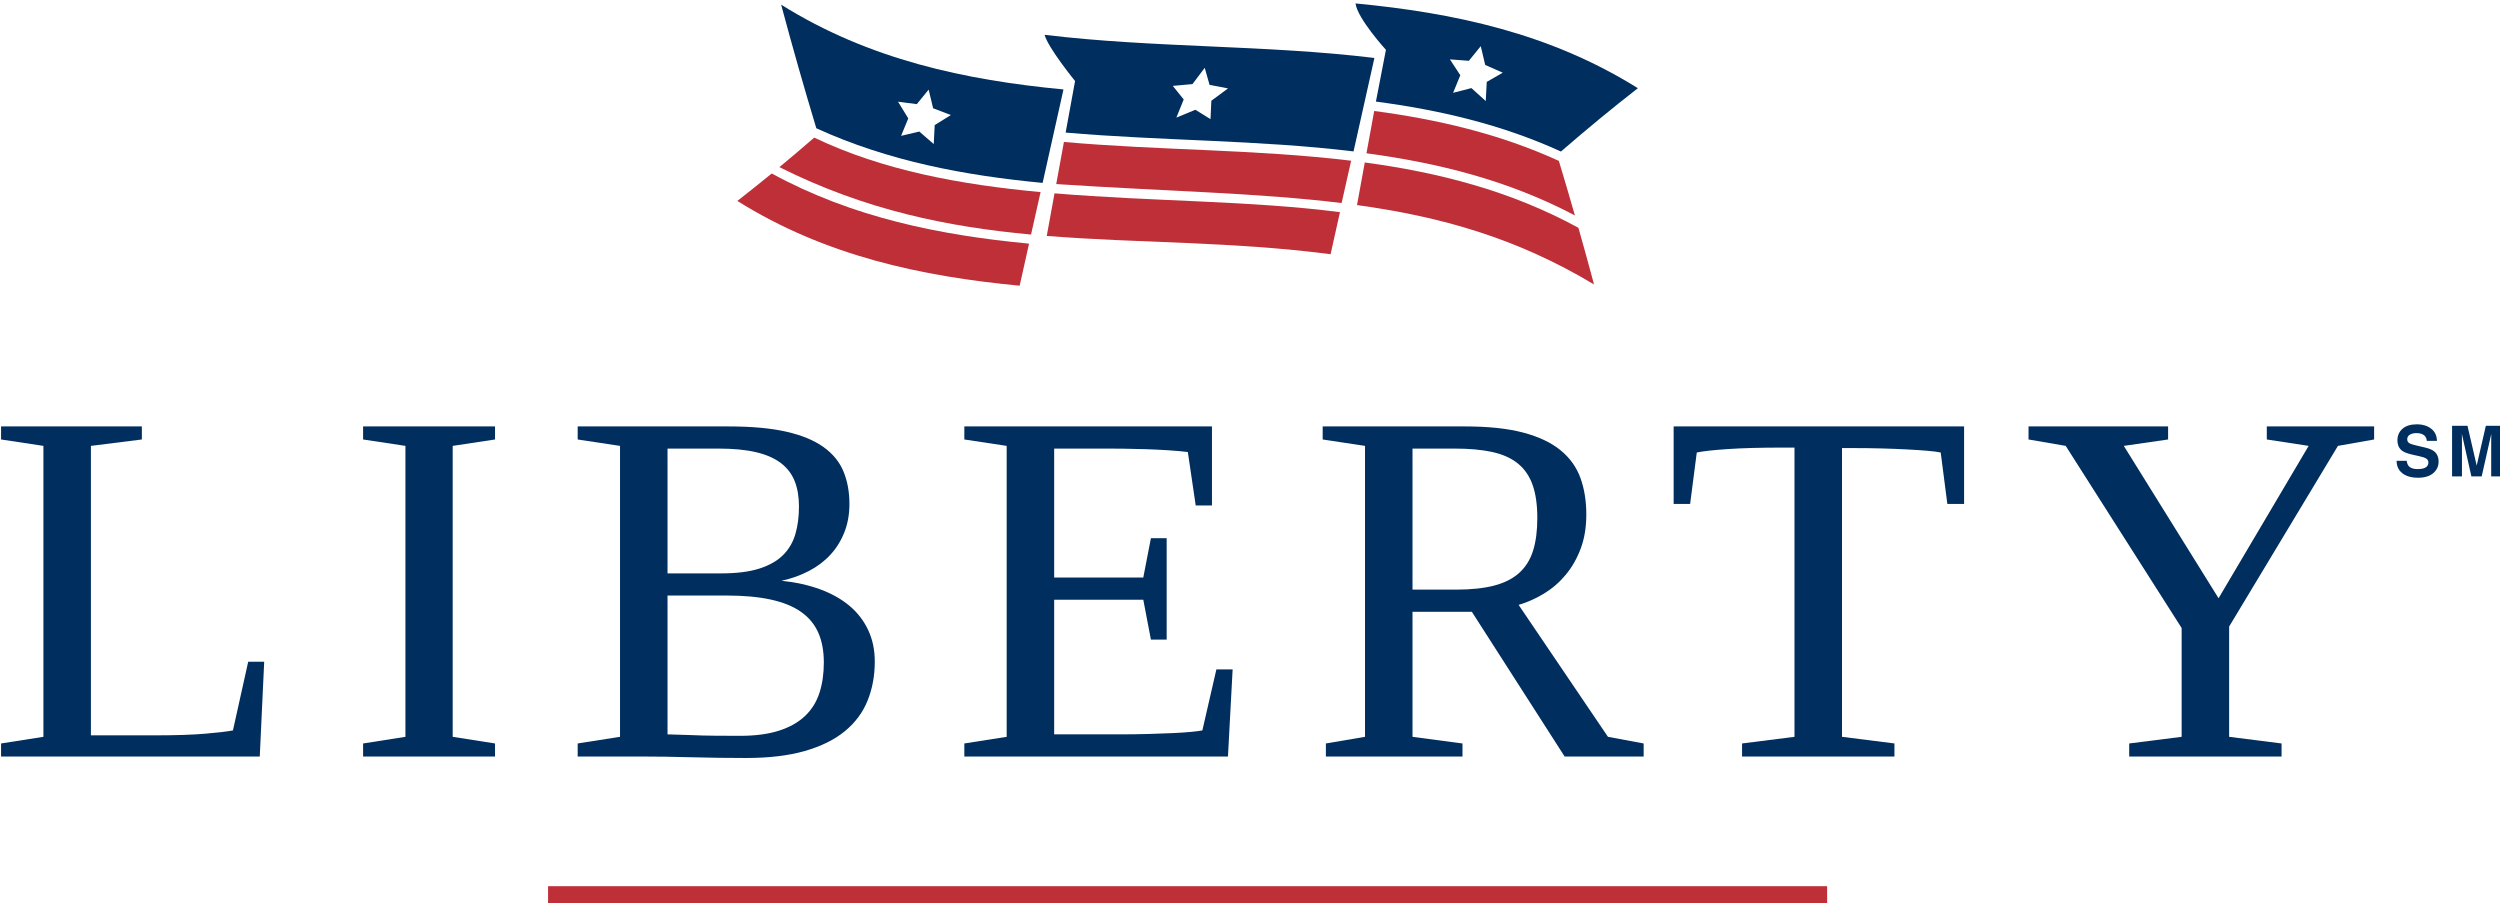
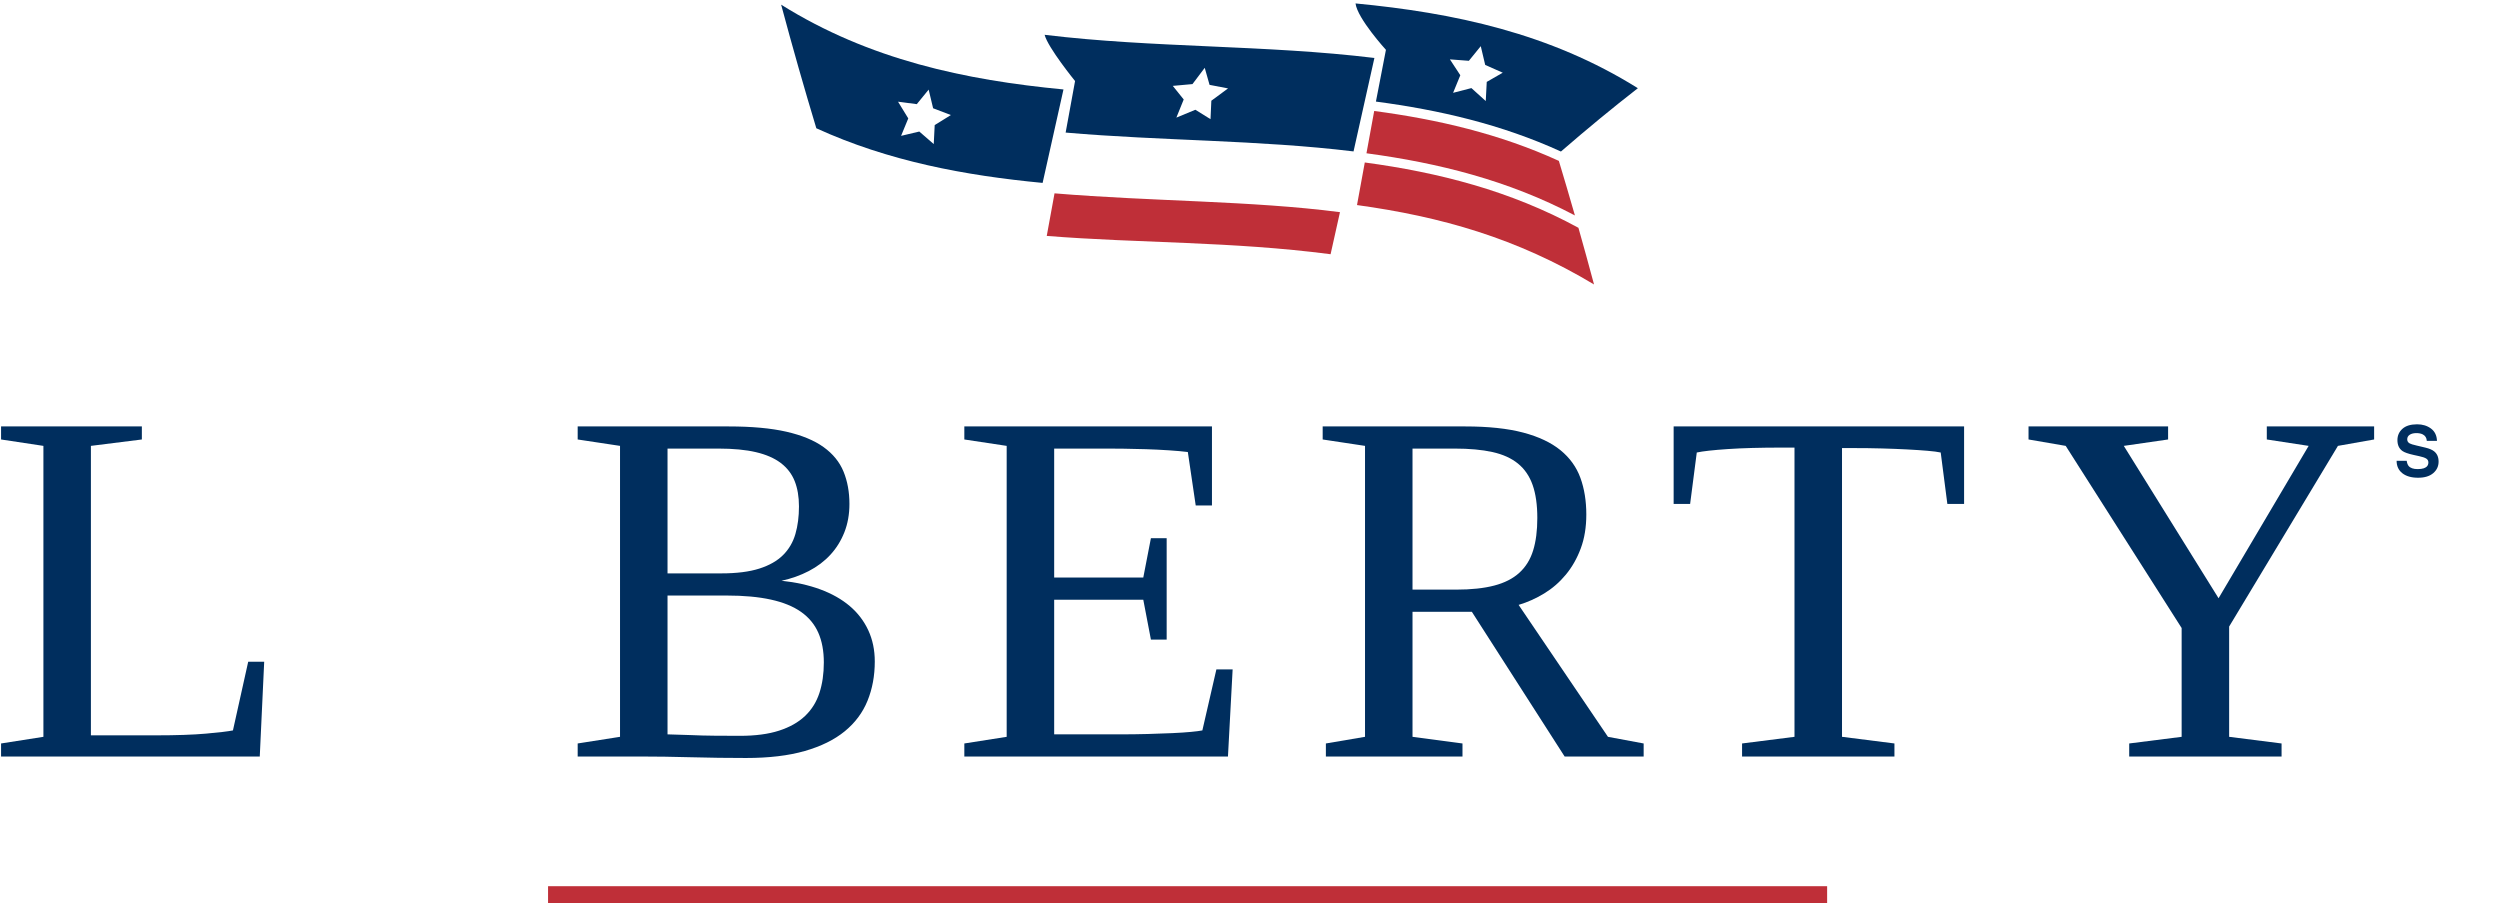
<svg xmlns="http://www.w3.org/2000/svg" xmlns:xlink="http://www.w3.org/1999/xlink" version="1.1" x="0px" y="0px" width="775px" height="280px" viewBox="246.667 235.333 775 280" overflow="visible" enable-background="new 246.667 235.333 775 280" xml:space="preserve">
  <defs>
</defs>
  <g>
    <defs>
      <rect id="SVGID_1_" width="1224" height="792" />
    </defs>
    <clipPath id="SVGID_2_">
      <use xlink:href="#SVGID_1_" overflow="visible" />
    </clipPath>
    <rect x="416.564" y="510.055" clip-path="url(#SVGID_2_)" fill="#BF2F38" width="396.513" height="5.284" />
    <path clip-path="url(#SVGID_2_)" fill="#002E5E" d="M290.643,371.57l-15.796,1.984v89.735h20.146   c6.358,0,11.546-0.178,15.566-0.534c4.017-0.355,6.791-0.687,8.318-0.991l4.73-21.29h4.959l-1.373,29.378h-80.197v-4.044   l13.126-2.061v-90.193l-13.126-1.984v-4.044h43.647V371.57z" />
-     <polygon clip-path="url(#SVGID_2_)" fill="#002E5E" points="387.001,463.747 400.126,465.809 400.126,469.852 359.227,469.852    359.227,465.809 372.351,463.747 372.351,373.554 359.227,371.57 359.227,367.526 400.126,367.526 400.126,371.57 387.001,373.554     " />
    <path clip-path="url(#SVGID_2_)" fill="#002E5E" d="M425.748,469.852v-4.045l13.126-2.06v-90.193l-13.126-1.984v-4.044h46.776   c7.174,0,13.151,0.547,17.932,1.64c4.782,1.095,8.623,2.684,11.523,4.769c2.899,2.087,4.96,4.616,6.181,7.593   c1.221,2.976,1.831,6.321,1.831,10.034c0,3.204-0.522,6.13-1.565,8.775c-1.043,2.646-2.494,4.973-4.349,6.982   c-1.857,2.01-4.083,3.688-6.677,5.036c-2.595,1.348-5.418,2.354-8.469,3.014c4.425,0.458,8.431,1.349,12.018,2.671   c3.586,1.323,6.625,3.041,9.118,5.15c2.492,2.111,4.412,4.616,5.761,7.517c1.347,2.899,2.021,6.131,2.021,9.69   c0,4.426-0.75,8.483-2.25,12.171c-1.501,3.688-3.854,6.842-7.059,9.462c-3.204,2.621-7.325,4.655-12.361,6.104   c-5.036,1.45-11.115,2.175-18.236,2.175c-5.699,0-11.371-0.076-17.017-0.229c-5.647-0.153-10.862-0.229-15.642-0.229H425.748z    M494.347,392.325c0-3.001-0.446-5.621-1.334-7.859c-0.891-2.238-2.328-4.108-4.312-5.61c-1.983-1.499-4.553-2.619-7.706-3.356   c-3.156-0.737-7.021-1.107-11.599-1.107H453.6v38.687h16.711c4.731,0,8.648-0.496,11.751-1.488c3.102-0.992,5.558-2.39,7.364-4.196   c1.805-1.806,3.078-3.98,3.816-6.524C493.979,398.328,494.347,395.48,494.347,392.325 M502.055,440.703   c0-3.56-0.572-6.639-1.717-9.233s-2.926-4.742-5.342-6.447c-2.416-1.704-5.532-2.977-9.347-3.815   c-3.815-0.84-8.393-1.26-13.735-1.26H453.6v43.037c2.34,0.102,4.782,0.179,7.326,0.229c2.187,0.102,4.603,0.165,7.249,0.189   c2.645,0.027,5.264,0.038,7.86,0.038c4.78,0,8.825-0.533,12.132-1.602c3.306-1.068,5.99-2.581,8.05-4.541   c2.061-1.957,3.548-4.335,4.465-7.134C501.597,447.368,502.055,444.213,502.055,440.703" />
    <path clip-path="url(#SVGID_2_)" fill="#002E5E" d="M545.61,465.808l13.126-2.061v-90.193l-13.126-1.984v-4.044h76.765v24.494   h-5.037l-2.442-16.559c-1.628-0.202-3.599-0.381-5.913-0.533c-2.316-0.153-4.668-0.267-7.06-0.344   c-2.391-0.076-4.653-0.126-6.791-0.152c-2.136-0.025-3.789-0.039-4.959-0.039h-16.711v39.984h27.623l2.365-12.208h4.884v31.438   h-4.884l-2.365-12.362h-27.623v41.74h20.145c3.153,0,6.129-0.038,8.927-0.115c2.798-0.076,5.316-0.164,7.555-0.267   c2.238-0.102,4.158-0.229,5.761-0.382c1.604-0.152,2.784-0.305,3.549-0.457l4.35-18.924h5.036l-1.449,27.012H545.61V465.808z" />
    <path clip-path="url(#SVGID_2_)" fill="#002E5E" d="M684.547,424.984v38.763l15.49,2.061v4.044h-42.348v-4.044l12.132-2.061   v-90.193l-13.125-1.984v-4.044h44.182c7.172,0,13.162,0.636,17.971,1.907c4.807,1.272,8.66,3.091,11.56,5.457   c2.899,2.365,4.96,5.227,6.182,8.584c1.221,3.357,1.832,7.148,1.832,11.369c0,3.918-0.573,7.415-1.719,10.492   c-1.144,3.079-2.683,5.787-4.617,8.126c-1.934,2.341-4.171,4.287-6.715,5.838c-2.544,1.553-5.188,2.735-7.935,3.549l27.698,40.899   l11.064,2.061v4.044h-24.494l-28.767-44.867H684.547z M723.235,395.912c0-4.069-0.484-7.479-1.449-10.225   c-0.968-2.747-2.479-4.96-4.541-6.639c-2.06-1.678-4.706-2.873-7.936-3.587c-3.231-0.711-7.134-1.068-11.714-1.068h-13.049v43.724   h13.508c4.68,0,8.622-0.42,11.827-1.26c3.206-0.838,5.8-2.16,7.783-3.967c1.984-1.806,3.407-4.107,4.273-6.906   C722.804,403.187,723.235,399.828,723.235,395.912" />
    <path clip-path="url(#SVGID_2_)" fill="#002E5E" d="M786.707,469.852v-4.044l16.252-2.06v-89.661h-3.891   c-6.664,0-12.261,0.153-16.786,0.458c-4.53,0.305-7.734,0.662-9.616,1.068l-2.061,15.948h-5.11v-24.036h90.039v24.036h-5.188   l-2.06-15.948c-0.916-0.202-2.277-0.381-4.083-0.534c-1.808-0.152-3.905-0.292-6.295-0.419c-2.392-0.127-4.997-0.229-7.822-0.306   c-2.822-0.076-5.71-0.114-8.66-0.114h-3.739v89.507l16.253,2.06v4.044H786.707z" />
    <polygon clip-path="url(#SVGID_2_)" fill="#002E5E" points="937.7,429.562 937.7,463.747 953.954,465.808 953.954,469.852    906.72,469.852 906.72,465.808 922.975,463.747 922.975,430.02 887.033,373.554 875.512,371.569 875.512,367.525 918.777,367.525    918.777,371.569 905.043,373.554 934.42,420.787 962.348,373.554 949.375,371.569 949.375,367.525 982.646,367.525    982.646,371.569 971.428,373.554  " />
    <path clip-path="url(#SVGID_2_)" fill="#BF2F38" d="M667.338,298.901c25.949,3.577,49.552,10.227,73.48,24.617   c-1.591-5.949-3.203-11.802-4.836-17.566c-21.104-11.516-43.433-17.175-66.23-20.254L667.338,298.901z" />
    <path clip-path="url(#SVGID_2_)" fill="#BF2F38" d="M670.271,282.849c22.306,3,44.069,8.418,64.62,19.274   c-1.641-5.725-3.302-11.363-4.979-16.919c-18.359-8.389-37.593-12.858-57.242-15.468L670.271,282.849z" />
    <path clip-path="url(#SVGID_2_)" fill="#BF2F38" d="M573.572,295.268l-2.413,13.199c28.463,2.283,57.198,1.667,87.99,5.675   c0.969-4.346,1.939-8.692,2.91-13.038C634.597,297.536,603.732,297.79,573.572,295.268" />
-     <path clip-path="url(#SVGID_2_)" fill="#BF2F38" d="M576.484,279.339l-2.387,13.056c33.745,2.239,62.355,2.682,88.47,5.884   l2.954-13.125C636.015,281.577,605.799,281.966,576.484,279.339" />
    <path clip-path="url(#SVGID_2_)" fill="#002E5E" d="M666.879,236.396c0.581,4.685,9.427,14.382,9.427,14.382l-3.104,16.045   c19.688,2.607,38.962,7.078,57.356,15.483c8.042-6.967,15.997-13.532,23.845-19.628   C727.088,245.589,697.358,239.309,666.879,236.396 M707.557,260.721c-0.103,1.979-0.203,3.958-0.305,5.938   c-1.479-1.362-2.963-2.701-4.45-4.019c-1.888,0.469-3.778,0.959-5.675,1.469c0.746-1.817,1.491-3.635,2.237-5.451   c-1.072-1.654-2.147-3.295-3.227-4.923c1.965,0.124,3.925,0.272,5.879,0.446c1.229-1.518,2.459-3.032,3.687-4.54   c0.461,1.933,0.92,3.871,1.376,5.815c1.82,0.775,3.634,1.579,5.44,2.413C710.869,258.804,709.215,259.755,707.557,260.721" />
    <path clip-path="url(#SVGID_2_)" fill="#002E5E" d="M570.498,246.122c1.012,3.976,9.438,14.333,9.438,14.333l-2.921,15.976   c29.609,2.579,59.863,2.269,89.249,5.842c2.156-9.657,4.312-19.314,6.469-28.971C639.035,249.204,604.196,250.22,570.498,246.122    M622.182,266.558c-0.086,1.906-0.172,3.812-0.256,5.718c-1.565-0.973-3.132-1.946-4.696-2.917   c-1.966,0.812-3.929,1.626-5.893,2.438c0.759-1.875,1.519-3.75,2.277-5.626c-1.129-1.404-2.257-2.808-3.385-4.215   c2.035-0.183,4.068-0.368,6.103-0.555c1.267-1.68,2.533-3.361,3.8-5.041c0.498,1.76,0.996,3.519,1.494,5.28   c1.911,0.364,3.823,0.73,5.734,1.099C625.634,264.011,623.908,265.284,622.182,266.558" />
    <path clip-path="url(#SVGID_2_)" fill="#002E5E" d="M488.82,236.781c3.537,13.218,7.178,25.967,10.908,38.314   c22.362,10.218,46.02,14.634,70.149,16.939c2.156-9.657,4.312-19.314,6.468-28.971C545.864,260.151,516.136,253.871,488.82,236.781    M536.423,274.106c-0.098,1.965-0.196,3.929-0.294,5.893c-1.498-1.275-2.991-2.57-4.48-3.887c-1.887,0.468-3.769,0.914-5.646,1.337   c0.742-1.801,1.485-3.603,2.228-5.406c-1.06-1.712-2.117-3.439-3.17-5.182c1.93,0.283,3.867,0.535,5.81,0.759   c1.225-1.497,2.452-2.999,3.68-4.508c0.46,1.933,0.921,3.86,1.383,5.782c1.831,0.726,3.668,1.426,5.51,2.101   C539.768,272.045,538.094,273.083,536.423,274.106" />
-     <path clip-path="url(#SVGID_2_)" fill="#BF2F38" d="M475.237,297.62c27.315,17.09,57.043,23.371,87.524,26.282   c0.971-4.346,1.941-8.692,2.912-13.037c-27.623-2.639-54.627-8.044-79.778-21.753C482.322,292.039,478.769,294.877,475.237,297.62" />
-     <path clip-path="url(#SVGID_2_)" fill="#BF2F38" d="M569.248,294.886c-24.762-2.308-48.915-6.709-70.167-16.894   c-3.619,3.135-7.22,6.189-10.802,9.155c26.74,13.406,52.304,18.512,78.008,20.899L569.248,294.886z" />
    <path clip-path="url(#SVGID_2_)" fill="#002E5E" d="M992.744,378.177c0.102,0.718,0.301,1.252,0.6,1.61   c0.543,0.644,1.475,0.967,2.795,0.967c0.79,0,1.434-0.087,1.923-0.256c0.937-0.327,1.405-0.932,1.405-1.818   c0-0.521-0.226-0.923-0.688-1.208c-0.46-0.276-1.184-0.521-2.179-0.733l-1.7-0.373c-1.672-0.371-2.818-0.771-3.443-1.204   c-1.06-0.726-1.588-1.857-1.588-3.397c0-1.408,0.516-2.577,1.555-3.506c1.033-0.93,2.552-1.395,4.558-1.395   c1.676,0,3.105,0.438,4.288,1.313c1.181,0.879,1.802,2.153,1.859,3.823h-3.153c-0.058-0.946-0.478-1.616-1.265-2.013   c-0.527-0.264-1.178-0.395-1.955-0.395c-0.866,0-1.559,0.169-2.075,0.511c-0.519,0.341-0.774,0.816-0.774,1.426   c0,0.562,0.252,0.981,0.765,1.258c0.327,0.185,1.022,0.402,2.085,0.646l2.756,0.654c1.206,0.282,2.111,0.664,2.713,1.139   c0.939,0.739,1.406,1.807,1.406,3.206c0,1.435-0.553,2.625-1.663,3.574c-1.109,0.949-2.678,1.423-4.701,1.423   c-2.064,0-3.691-0.466-4.878-1.4c-1.184-0.936-1.773-2.218-1.773-3.851H992.744z" />
-     <path clip-path="url(#SVGID_2_)" fill="#002E5E" d="M1017.279,367.322H1022v15.701h-3.06v-10.62c0-0.307,0.006-0.733,0.013-1.285   c0.006-0.551,0.011-0.972,0.011-1.274l-2.977,13.179h-3.19l-2.954-13.179c0,0.302,0.005,0.724,0.013,1.274   c0.004,0.551,0.011,0.978,0.011,1.285v10.62h-3.058v-15.701h4.776l2.855,12.346L1017.279,367.322z" />
  </g>
</svg>